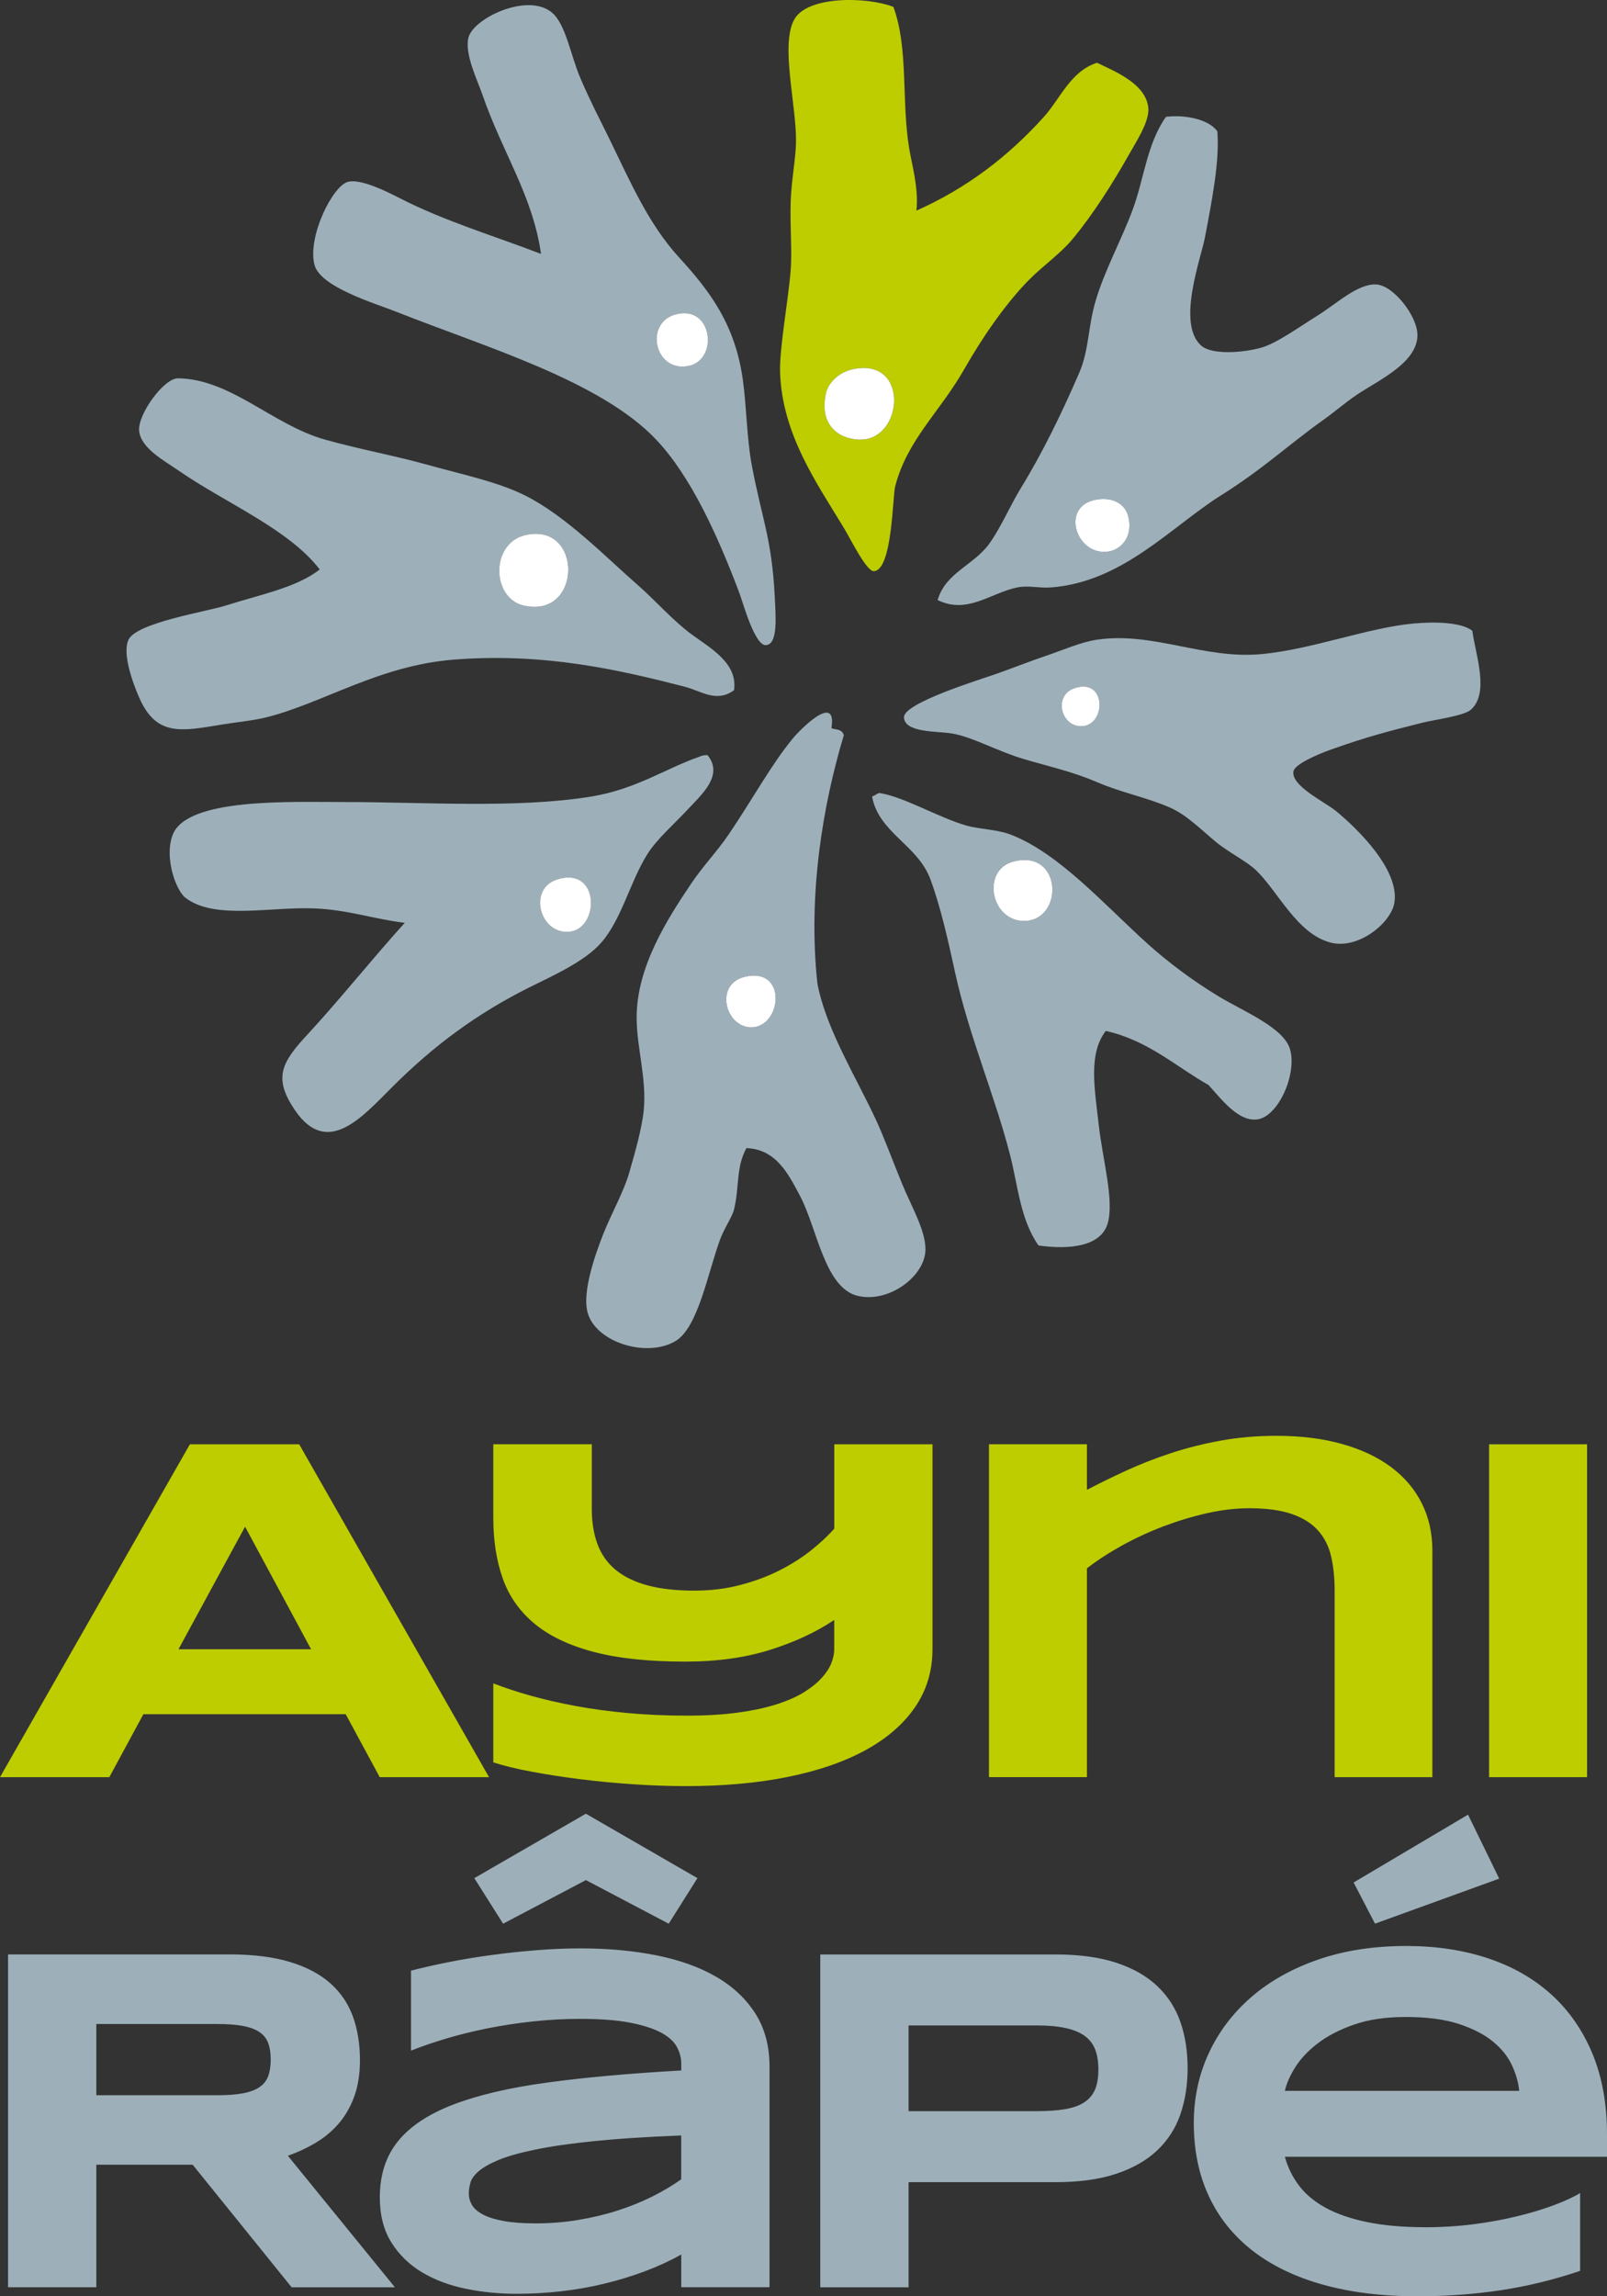
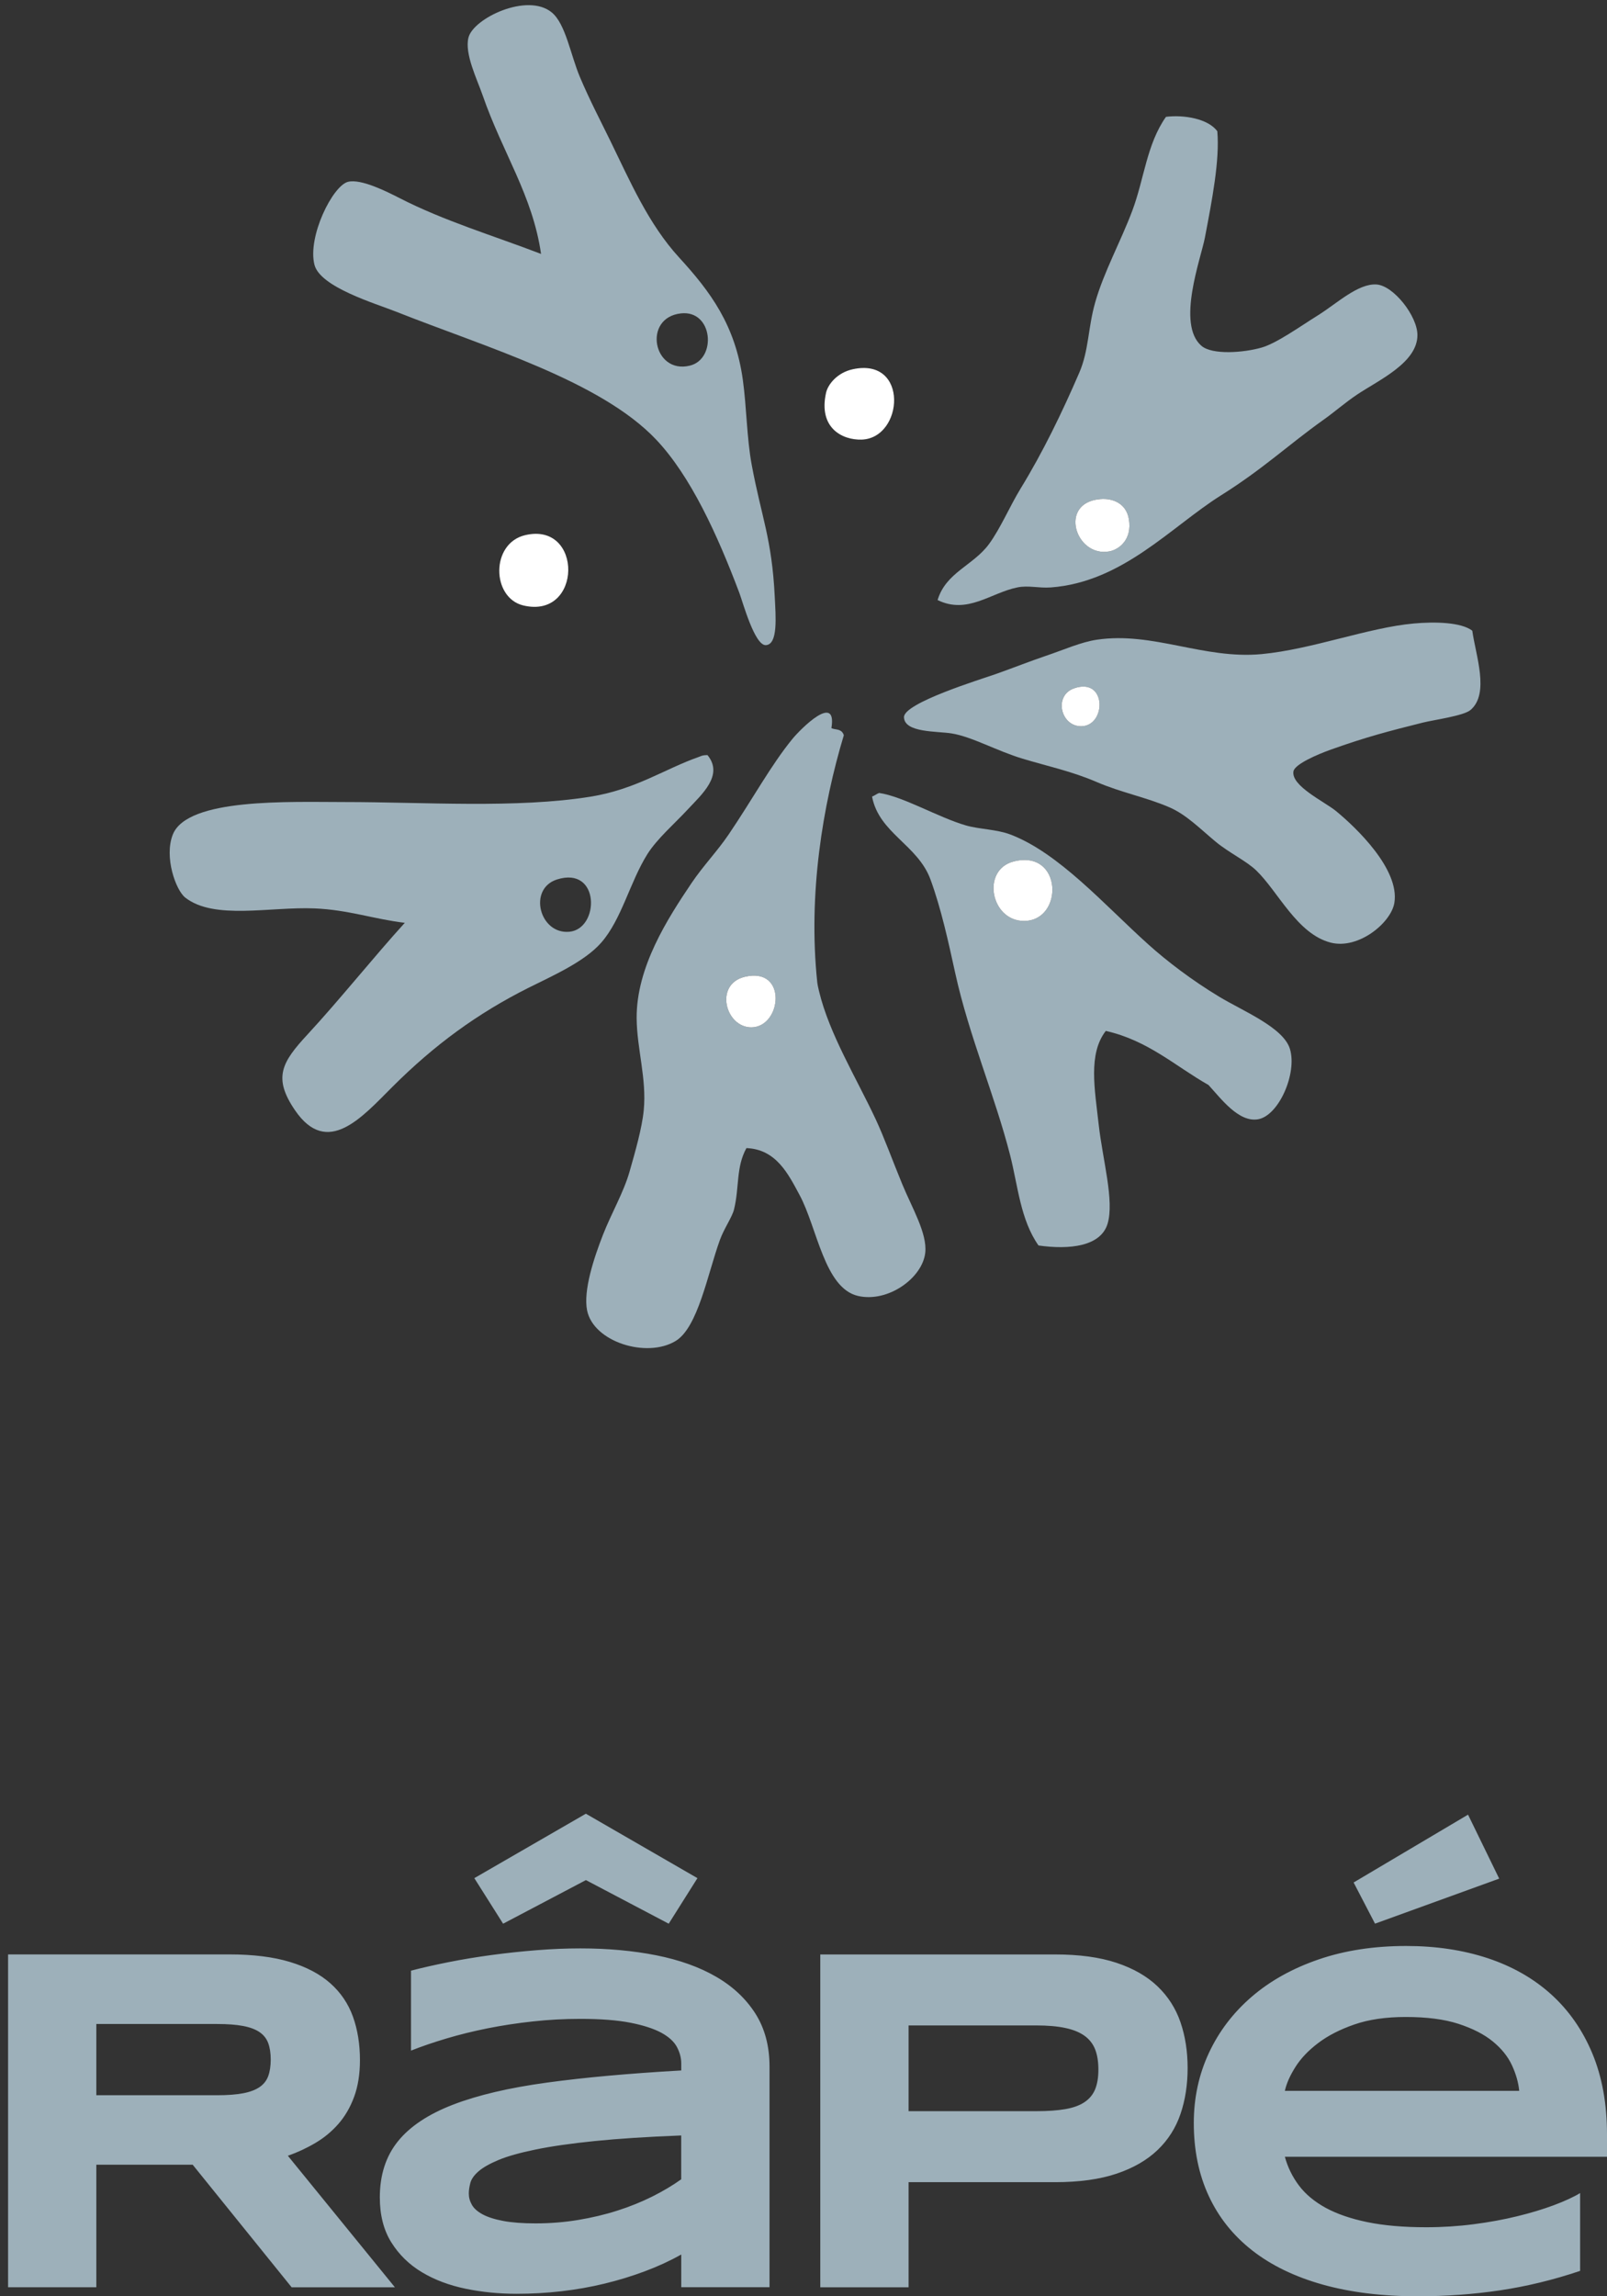
<svg xmlns="http://www.w3.org/2000/svg" width="70" height="100" viewBox="0 0 70 100" fill="none">
  <rect x="0" y="0" width="70" height="100" fill="#333333" stroke="none" />
  <g clip-path="url(#clip0_34_1296)">
    <path d="M64.132 27.466C64.274 28.518 64.899 30.206 64.054 30.92C63.754 31.176 62.455 31.349 61.972 31.47C60.477 31.846 59.536 32.086 57.961 32.648C57.395 32.85 56.398 33.278 56.342 33.59C56.23 34.226 57.697 34.912 58.193 35.318C59.053 36.023 60.982 37.854 60.737 39.322C60.594 40.186 59.172 41.362 57.961 41.049C56.498 40.67 55.676 38.827 54.722 37.908C54.29 37.492 53.53 37.135 52.949 36.652C52.282 36.099 51.683 35.481 50.944 35.16C49.952 34.728 48.826 34.511 47.783 34.061C46.681 33.586 45.651 33.373 44.544 33.04C43.416 32.699 42.34 32.085 41.459 31.941C40.822 31.836 39.397 31.918 39.377 31.235C39.358 30.613 42.724 29.584 43.388 29.35C44.126 29.088 44.934 28.771 45.547 28.565C46.335 28.3 47.089 27.959 47.783 27.858C50.23 27.498 52.427 28.721 54.955 28.486C57.155 28.278 59.599 27.33 61.587 27.152C62.501 27.07 63.642 27.093 64.132 27.466ZM47.089 31.627C48.196 31.627 48.221 29.47 46.78 29.978C45.891 30.291 46.198 31.627 47.089 31.627Z" fill="#9DB0BA" />
    <path d="M61.742 14.59C61.745 15.789 60.081 16.54 59.119 17.18C58.593 17.532 58.132 17.941 57.654 18.279C56.108 19.379 55.047 20.403 53.18 21.576C51.003 22.949 48.898 25.348 45.777 25.582C45.245 25.621 44.791 25.482 44.312 25.582C43.15 25.819 42.14 26.768 40.841 26.132C41.202 24.929 42.39 24.63 43.077 23.698C43.58 23.013 43.981 22.053 44.465 21.262C45.424 19.698 46.259 17.975 47.01 16.237C47.434 15.255 47.385 14.304 47.704 13.175C48.082 11.841 48.818 10.521 49.324 9.171C49.842 7.789 49.949 6.28 50.789 5.088C51.57 4.989 52.632 5.171 53.025 5.716C53.136 6.972 52.797 8.71 52.485 10.347C52.314 11.248 51.238 14.111 52.331 15.058C52.801 15.466 54.17 15.362 54.954 15.137C55.615 14.947 56.613 14.228 57.421 13.724C58.228 13.22 59.16 12.332 59.966 12.389C60.704 12.444 61.74 13.76 61.742 14.59ZM48.324 24.012C48.721 23.939 49.331 23.515 49.171 22.598C49.053 21.929 48.482 21.692 47.937 21.734C46.082 21.878 46.846 24.286 48.324 24.012Z" fill="#9DB0BA" />
    <path d="M56.189 45.681C56.51 46.739 55.705 48.586 54.801 48.743C53.958 48.889 53.193 47.852 52.642 47.251C51.189 46.427 50.019 45.315 48.168 44.895C47.391 45.897 47.688 47.439 47.859 48.978C48.028 50.495 48.549 52.302 48.244 53.297C47.944 54.277 46.598 54.432 45.237 54.239C44.445 53.112 44.342 51.645 44.002 50.314C43.34 47.719 42.215 45.131 41.611 42.385C41.31 41.01 40.996 39.57 40.532 38.302C39.976 36.786 38.288 36.285 37.986 34.69C38.099 34.649 38.181 34.574 38.295 34.533C39.34 34.684 40.867 35.596 42.076 35.947C42.649 36.113 43.409 36.115 44.004 36.339C46.131 37.145 48.111 39.414 50.019 41.128C50.837 41.863 51.919 42.689 53.104 43.404C54.155 44.038 55.906 44.745 56.189 45.681ZM44.622 40.106C46.345 40.084 46.286 36.978 44.159 37.515C42.725 37.876 43.156 40.125 44.622 40.106Z" fill="#9DB0BA" />
-     <path d="M50.02 4.697C50.079 5.293 49.473 6.201 49.173 6.738C48.48 7.969 47.601 9.358 46.706 10.428C46.154 11.086 45.404 11.588 44.777 12.233C43.786 13.253 42.79 14.692 42.001 16.08C40.935 17.953 39.518 19.148 38.993 21.183C38.877 21.635 38.871 24.833 38.066 24.874C37.745 24.89 37.075 23.516 36.756 22.988C35.595 21.062 34.078 18.937 33.98 16.237C33.942 15.185 34.337 13.095 34.442 11.762C34.508 10.94 34.407 9.838 34.442 8.779C34.475 7.83 34.664 6.885 34.674 6.188C34.698 4.592 33.984 1.957 34.596 0.85C35.174 -0.193 37.765 -0.149 38.916 0.3C39.584 2.118 39.256 4.402 39.61 6.503C39.716 7.141 40.026 8.213 39.919 9.173C42.119 8.192 43.919 6.811 45.471 5.09C46.187 4.295 46.635 3.1 47.785 2.734C48.594 3.119 49.919 3.66 50.02 4.697ZM37.526 19.144C39.363 19.095 39.608 15.541 37.141 16.082C36.469 16.23 36.066 16.742 35.984 17.103C35.641 18.64 36.697 19.167 37.526 19.144Z" fill="#BDCD00" />
    <path d="M49.171 22.598C49.331 23.515 48.721 23.939 48.324 24.012C46.846 24.286 46.082 21.878 47.938 21.735C48.482 21.692 49.055 21.929 49.171 22.598Z" fill="white" />
    <path d="M46.782 29.978C48.223 29.47 48.196 31.627 47.091 31.627C46.198 31.627 45.891 30.291 46.782 29.978Z" fill="white" />
    <path d="M44.159 37.515C46.286 36.978 46.345 40.084 44.622 40.106C43.156 40.125 42.725 37.876 44.159 37.515Z" fill="white" />
    <path d="M39.301 51.568C39.725 52.599 40.393 53.708 40.304 54.55C40.186 55.655 38.681 56.739 37.372 56.436C35.907 56.095 35.596 53.461 34.828 52.039C34.336 51.124 33.81 50.05 32.514 49.998C32.053 50.837 32.212 51.695 31.974 52.668C31.892 53.006 31.538 53.5 31.357 54.002C30.817 55.497 30.402 57.811 29.429 58.399C28.172 59.161 25.852 58.445 25.573 57.065C25.4 56.201 25.874 54.771 26.268 53.766C26.633 52.833 27.171 51.916 27.424 51.019C27.667 50.166 27.966 49.129 28.041 48.349C28.174 46.97 27.742 45.675 27.732 44.345C27.716 42.113 29.09 39.99 30.123 38.457C30.633 37.701 31.244 37.072 31.742 36.337C32.791 34.789 33.586 33.316 34.519 32.177C34.876 31.741 36.469 30.146 36.216 31.706C36.356 31.796 36.665 31.709 36.756 32.02C35.838 35.07 35.194 38.931 35.599 42.775C35.612 42.891 35.645 43.037 35.677 43.167C36.124 45.03 37.296 46.93 38.144 48.741C38.52 49.547 38.877 50.542 39.301 51.568ZM32.744 44.739C34.06 44.709 34.306 42.089 32.435 42.54C31.094 42.865 31.605 44.764 32.744 44.739Z" fill="#9DB0BA" />
    <path d="M37.14 16.082C39.607 15.54 39.363 19.095 37.525 19.144C36.697 19.167 35.639 18.642 35.983 17.103C36.065 16.74 36.467 16.23 37.14 16.082Z" fill="white" />
    <path d="M33.747 25.976C33.791 26.866 33.895 28.062 33.362 28.095C32.872 28.125 32.35 26.199 32.205 25.819C31.244 23.271 30.08 20.727 28.581 19.144C26.15 16.578 21.138 15.116 17.245 13.57C16.353 13.216 13.943 12.505 13.697 11.529C13.388 10.306 14.492 8.081 15.163 7.917C15.733 7.778 16.861 8.349 17.399 8.624C19.352 9.625 21.462 10.251 23.568 11.058C23.198 8.503 21.899 6.674 21.023 4.149C20.783 3.453 20.228 2.344 20.406 1.637C20.616 0.797 22.968 -0.331 24.03 0.538C24.641 1.036 24.852 2.392 25.265 3.365C25.684 4.357 26.196 5.335 26.575 6.112C27.443 7.888 28.242 9.752 29.583 11.215C30.944 12.7 32.03 14.157 32.359 16.553C32.524 17.753 32.527 19.066 32.744 20.242C33.161 22.494 33.623 23.449 33.747 25.976ZM30.045 15.924C31.235 15.639 31.06 13.491 29.66 13.648C27.979 13.835 28.452 16.309 30.045 15.924Z" fill="#9DB0BA" />
    <path d="M32.437 42.54C34.307 42.089 34.06 44.708 32.745 44.739C31.605 44.764 31.094 42.865 32.437 42.54Z" fill="white" />
-     <path d="M30.123 27.624C30.972 28.244 32.142 28.887 31.974 30.058C31.201 30.622 30.538 30.086 29.814 29.902C26.942 29.166 23.729 28.42 19.788 28.724C16.515 28.977 14.085 30.614 11.614 31.236C11.029 31.382 10.345 31.442 9.685 31.55C7.912 31.839 6.815 32.101 6.06 30.373C5.782 29.735 5.317 28.464 5.597 27.861C5.946 27.115 8.997 26.637 9.84 26.369C11.346 25.89 12.925 25.588 13.927 24.799C12.566 23.029 9.804 21.9 7.757 20.479C7.136 20.049 6.123 19.512 6.06 18.752C6.002 18.045 7.136 16.465 7.757 16.475C10.069 16.51 11.871 18.503 14.158 19.145C15.656 19.566 17.202 19.844 18.632 20.244C20.097 20.656 21.658 20.971 22.873 21.578C24.652 22.469 26.357 24.232 27.809 25.504C28.561 26.161 29.3 27.018 30.123 27.624ZM22.797 26.367C25.378 26.982 25.408 22.703 22.875 23.306C21.365 23.664 21.408 26.035 22.797 26.367Z" fill="#9DB0BA" />
    <path d="M30.817 32.883C31.537 33.757 30.567 34.595 29.969 35.239C29.402 35.852 28.619 36.527 28.196 37.202C27.436 38.417 27.081 40.03 26.191 41.049C25.456 41.892 24.019 42.517 23.03 43.013C20.801 44.13 18.926 45.501 17.093 47.331C15.772 48.649 14.258 50.413 12.851 48.352C11.879 46.93 12.276 46.26 13.391 45.055C14.789 43.545 16.312 41.637 17.633 40.188C16.274 40.025 15.176 39.621 13.7 39.56C11.761 39.48 9.332 40.076 8.069 39.089C7.658 38.767 7.14 37.322 7.528 36.342C8.165 34.741 12.619 34.928 15.011 34.928C18.495 34.928 22.5 35.214 25.73 34.693C27.699 34.374 28.953 33.485 30.435 32.965C30.581 32.908 30.599 32.888 30.817 32.883ZM24.802 40.577C26.122 40.454 26.153 37.701 24.262 38.3C22.986 38.706 23.5 40.698 24.802 40.577Z" fill="#9DB0BA" />
-     <path d="M29.66 13.648C31.061 13.492 31.235 15.639 30.045 15.924C28.452 16.309 27.979 13.835 29.66 13.648Z" fill="white" />
-     <path d="M24.262 38.3C26.153 37.701 26.121 40.455 24.802 40.577C23.5 40.698 22.986 38.706 24.262 38.3Z" fill="white" />
    <path d="M22.873 23.306C25.408 22.703 25.377 26.982 22.796 26.367C21.408 26.035 21.365 23.664 22.873 23.306Z" fill="white" />
-     <path d="M16.541 77.394H21.303L13.033 62.898H8.271L0 77.394H4.762L6.246 74.651H15.058L16.541 77.394ZM10.675 66.485L13.55 71.823H7.775L10.675 66.485ZM40.618 62.898H36.341V66.57C36.042 66.908 35.685 67.238 35.27 67.562C34.856 67.885 34.392 68.173 33.878 68.426C33.363 68.679 32.801 68.884 32.192 69.038C31.583 69.193 30.936 69.27 30.254 69.27C29.449 69.27 28.762 69.193 28.195 69.038C27.627 68.883 27.166 68.656 26.808 68.357C26.451 68.059 26.19 67.687 26.026 67.244C25.861 66.801 25.779 66.295 25.779 65.724V62.896H21.488V66.115C21.488 67.086 21.625 67.958 21.896 68.732C22.168 69.506 22.626 70.161 23.271 70.7C23.915 71.238 24.773 71.649 25.842 71.934C26.911 72.219 28.248 72.361 29.851 72.361C31.232 72.361 32.462 72.19 33.544 71.849C34.625 71.508 35.557 71.074 36.339 70.546V71.823C36.339 72.006 36.299 72.203 36.218 72.414C36.138 72.625 36.002 72.838 35.81 73.052C35.619 73.267 35.365 73.475 35.052 73.675C34.737 73.876 34.342 74.052 33.866 74.208C33.391 74.363 32.829 74.486 32.181 74.576C31.533 74.668 30.782 74.714 29.932 74.714C29.027 74.714 28.17 74.677 27.361 74.603C26.552 74.529 25.795 74.427 25.089 74.297C24.384 74.167 23.73 74.017 23.128 73.848C22.526 73.68 21.98 73.499 21.488 73.309V76.749C21.941 76.896 22.497 77.032 23.157 77.155C23.816 77.278 24.523 77.388 25.279 77.483C26.035 77.578 26.809 77.651 27.602 77.704C28.396 77.757 29.153 77.783 29.874 77.783C31.515 77.783 32.997 77.65 34.32 77.382C35.644 77.114 36.77 76.727 37.703 76.216C38.634 75.707 39.354 75.082 39.86 74.344C40.366 73.605 40.618 72.765 40.618 71.822V62.898ZM62.393 77.394V67.519C62.393 66.76 62.237 66.072 61.927 65.457C61.617 64.841 61.17 64.317 60.587 63.884C60.003 63.451 59.292 63.117 58.453 62.882C57.613 62.646 56.661 62.528 55.594 62.528C54.744 62.528 53.933 62.598 53.167 62.738C52.4 62.879 51.676 63.062 50.993 63.287C50.311 63.512 49.667 63.764 49.061 64.042C48.454 64.32 47.884 64.599 47.346 64.88V62.896H43.079V77.392H47.346V68.299C47.792 67.955 48.299 67.624 48.871 67.307C49.443 66.991 50.042 66.713 50.672 66.473C51.301 66.235 51.935 66.043 52.575 65.898C53.215 65.755 53.827 65.682 54.41 65.682C55.178 65.682 55.804 65.768 56.291 65.941C56.779 66.113 57.158 66.356 57.429 66.669C57.701 66.982 57.888 67.358 57.987 67.799C58.086 68.239 58.136 68.729 58.136 69.27V77.394H62.393ZM69.132 77.394V62.898H64.864V77.394H69.132Z" fill="#BDCD00" />
    <path d="M4.196 94.271H8.393L12.704 99.609H17.202L12.539 93.881C12.96 93.733 13.361 93.547 13.74 93.322C14.12 93.097 14.453 92.822 14.74 92.494C15.026 92.166 15.255 91.776 15.424 91.318C15.594 90.86 15.679 90.326 15.679 89.714C15.679 89.018 15.577 88.388 15.373 87.82C15.168 87.254 14.841 86.771 14.388 86.369C13.936 85.968 13.348 85.658 12.627 85.44C11.905 85.222 11.026 85.112 9.99 85.112H0.352V99.608H4.196V94.271ZM11.684 90.411C11.611 90.608 11.486 90.768 11.306 90.891C11.126 91.013 10.886 91.104 10.586 91.16C10.286 91.217 9.911 91.245 9.461 91.245H4.196V88.143H9.461C9.911 88.143 10.284 88.171 10.586 88.228C10.886 88.284 11.126 88.374 11.306 88.497C11.486 88.62 11.612 88.781 11.684 88.977C11.756 89.174 11.793 89.413 11.793 89.694C11.792 89.975 11.756 90.213 11.684 90.411ZM33.52 99.609V89.998C33.52 89.104 33.314 88.335 32.904 87.688C32.492 87.042 31.922 86.506 31.194 86.085C30.465 85.662 29.596 85.352 28.587 85.151C27.578 84.951 26.476 84.85 25.28 84.85C24.673 84.85 24.037 84.876 23.374 84.929C22.711 84.982 22.054 85.052 21.405 85.14C20.755 85.228 20.13 85.331 19.53 85.451C18.929 85.571 18.386 85.694 17.903 85.82V89.302C18.366 89.119 18.88 88.943 19.446 88.774C20.012 88.605 20.612 88.458 21.244 88.33C21.876 88.205 22.533 88.104 23.213 88.031C23.894 87.956 24.582 87.919 25.28 87.919C26.164 87.919 26.891 87.976 27.462 88.088C28.032 88.2 28.48 88.347 28.81 88.525C29.137 88.705 29.364 88.911 29.488 89.148C29.613 89.384 29.675 89.621 29.675 89.861V90.166C27.423 90.294 25.473 90.469 23.825 90.695C22.177 90.92 20.814 91.24 19.737 91.654C18.659 92.07 17.857 92.602 17.333 93.252C16.808 93.903 16.545 94.716 16.545 95.695C16.545 96.469 16.713 97.123 17.048 97.656C17.383 98.19 17.827 98.623 18.38 98.954C18.933 99.285 19.567 99.523 20.281 99.671C20.997 99.819 21.737 99.892 22.504 99.892C23.161 99.892 23.812 99.855 24.457 99.781C25.104 99.706 25.73 99.596 26.338 99.448C26.946 99.301 27.531 99.121 28.094 98.91C28.657 98.7 29.183 98.457 29.675 98.182V99.606H33.52V99.609ZM29.675 94.905C29.301 95.172 28.878 95.424 28.406 95.66C27.933 95.895 27.427 96.1 26.888 96.271C26.349 96.444 25.779 96.578 25.178 96.678C24.578 96.776 23.963 96.826 23.333 96.826C22.767 96.826 22.297 96.79 21.924 96.72C21.55 96.65 21.251 96.555 21.027 96.435C20.803 96.315 20.645 96.176 20.556 96.018C20.465 95.86 20.421 95.696 20.421 95.528C20.421 95.388 20.444 95.232 20.488 95.064C20.533 94.896 20.652 94.726 20.846 94.558C21.04 94.39 21.332 94.225 21.721 94.062C22.112 93.9 22.648 93.749 23.332 93.609C24.016 93.468 24.874 93.345 25.907 93.24C26.94 93.135 28.195 93.054 29.673 92.997V94.905H29.675ZM30.38 81.791L25.52 78.985L20.661 81.791L21.915 83.775L25.522 81.876L29.129 83.775L30.38 81.791ZM51.422 88.069C51.215 87.464 50.881 86.942 50.421 86.502C49.962 86.063 49.365 85.721 48.634 85.478C47.901 85.235 47.01 85.114 45.96 85.114H35.731V99.609H39.577V95.031H45.96C47.01 95.031 47.901 94.908 48.634 94.662C49.367 94.416 49.962 94.072 50.421 93.633C50.881 93.195 51.215 92.669 51.422 92.061C51.629 91.452 51.732 90.787 51.732 90.061C51.732 89.338 51.629 88.673 51.422 88.069ZM47.706 90.98C47.612 91.212 47.458 91.4 47.244 91.544C47.03 91.689 46.75 91.79 46.405 91.85C46.06 91.91 45.635 91.939 45.131 91.939H39.577V88.205H45.131C45.635 88.205 46.06 88.241 46.405 88.316C46.75 88.389 47.03 88.504 47.244 88.658C47.458 88.813 47.612 89.012 47.706 89.254C47.799 89.496 47.845 89.786 47.845 90.124C47.846 90.463 47.799 90.749 47.706 90.98ZM68.829 95.506C68.539 95.681 68.156 95.857 67.684 96.034C67.211 96.21 66.681 96.371 66.093 96.514C65.505 96.659 64.873 96.774 64.196 96.862C63.519 96.95 62.828 96.994 62.124 96.994C61.13 96.994 60.275 96.919 59.559 96.771C58.843 96.624 58.241 96.416 57.75 96.15C57.26 95.882 56.87 95.559 56.584 95.18C56.297 94.799 56.092 94.381 55.968 93.925H70V92.953C70 91.623 69.787 90.45 69.363 89.429C68.938 88.409 68.34 87.551 67.57 86.854C66.8 86.158 65.877 85.633 64.804 85.277C63.729 84.922 62.547 84.745 61.255 84.745C59.852 84.745 58.581 84.939 57.441 85.33C56.301 85.721 55.329 86.262 54.524 86.955C53.719 87.649 53.097 88.463 52.659 89.403C52.221 90.342 52.001 91.36 52.001 92.457C52.001 93.639 52.218 94.697 52.653 95.633C53.088 96.57 53.721 97.359 54.55 98.007C55.379 98.654 56.399 99.149 57.612 99.49C58.825 99.83 60.209 100.001 61.762 100.001C62.978 100.001 64.167 99.915 65.331 99.743C66.495 99.57 67.661 99.288 68.829 98.894V95.506ZM55.968 91.054C56.037 90.738 56.189 90.393 56.424 90.02C56.658 89.647 56.988 89.299 57.414 88.976C57.839 88.652 58.365 88.382 58.994 88.164C59.622 87.946 60.37 87.837 61.233 87.837C62.151 87.837 62.919 87.937 63.534 88.137C64.149 88.338 64.646 88.592 65.025 88.902C65.405 89.213 65.683 89.558 65.86 89.941C66.037 90.324 66.142 90.696 66.176 91.054H55.968ZM63.947 79.026L58.963 81.98L59.895 83.773L65.304 81.812L63.947 79.026Z" fill="#9DB0BA" />
  </g>
  <defs>
    <clipPath id="clip0_34_1296">
      <rect width="70" height="100" fill="white" />
    </clipPath>
  </defs>
</svg>